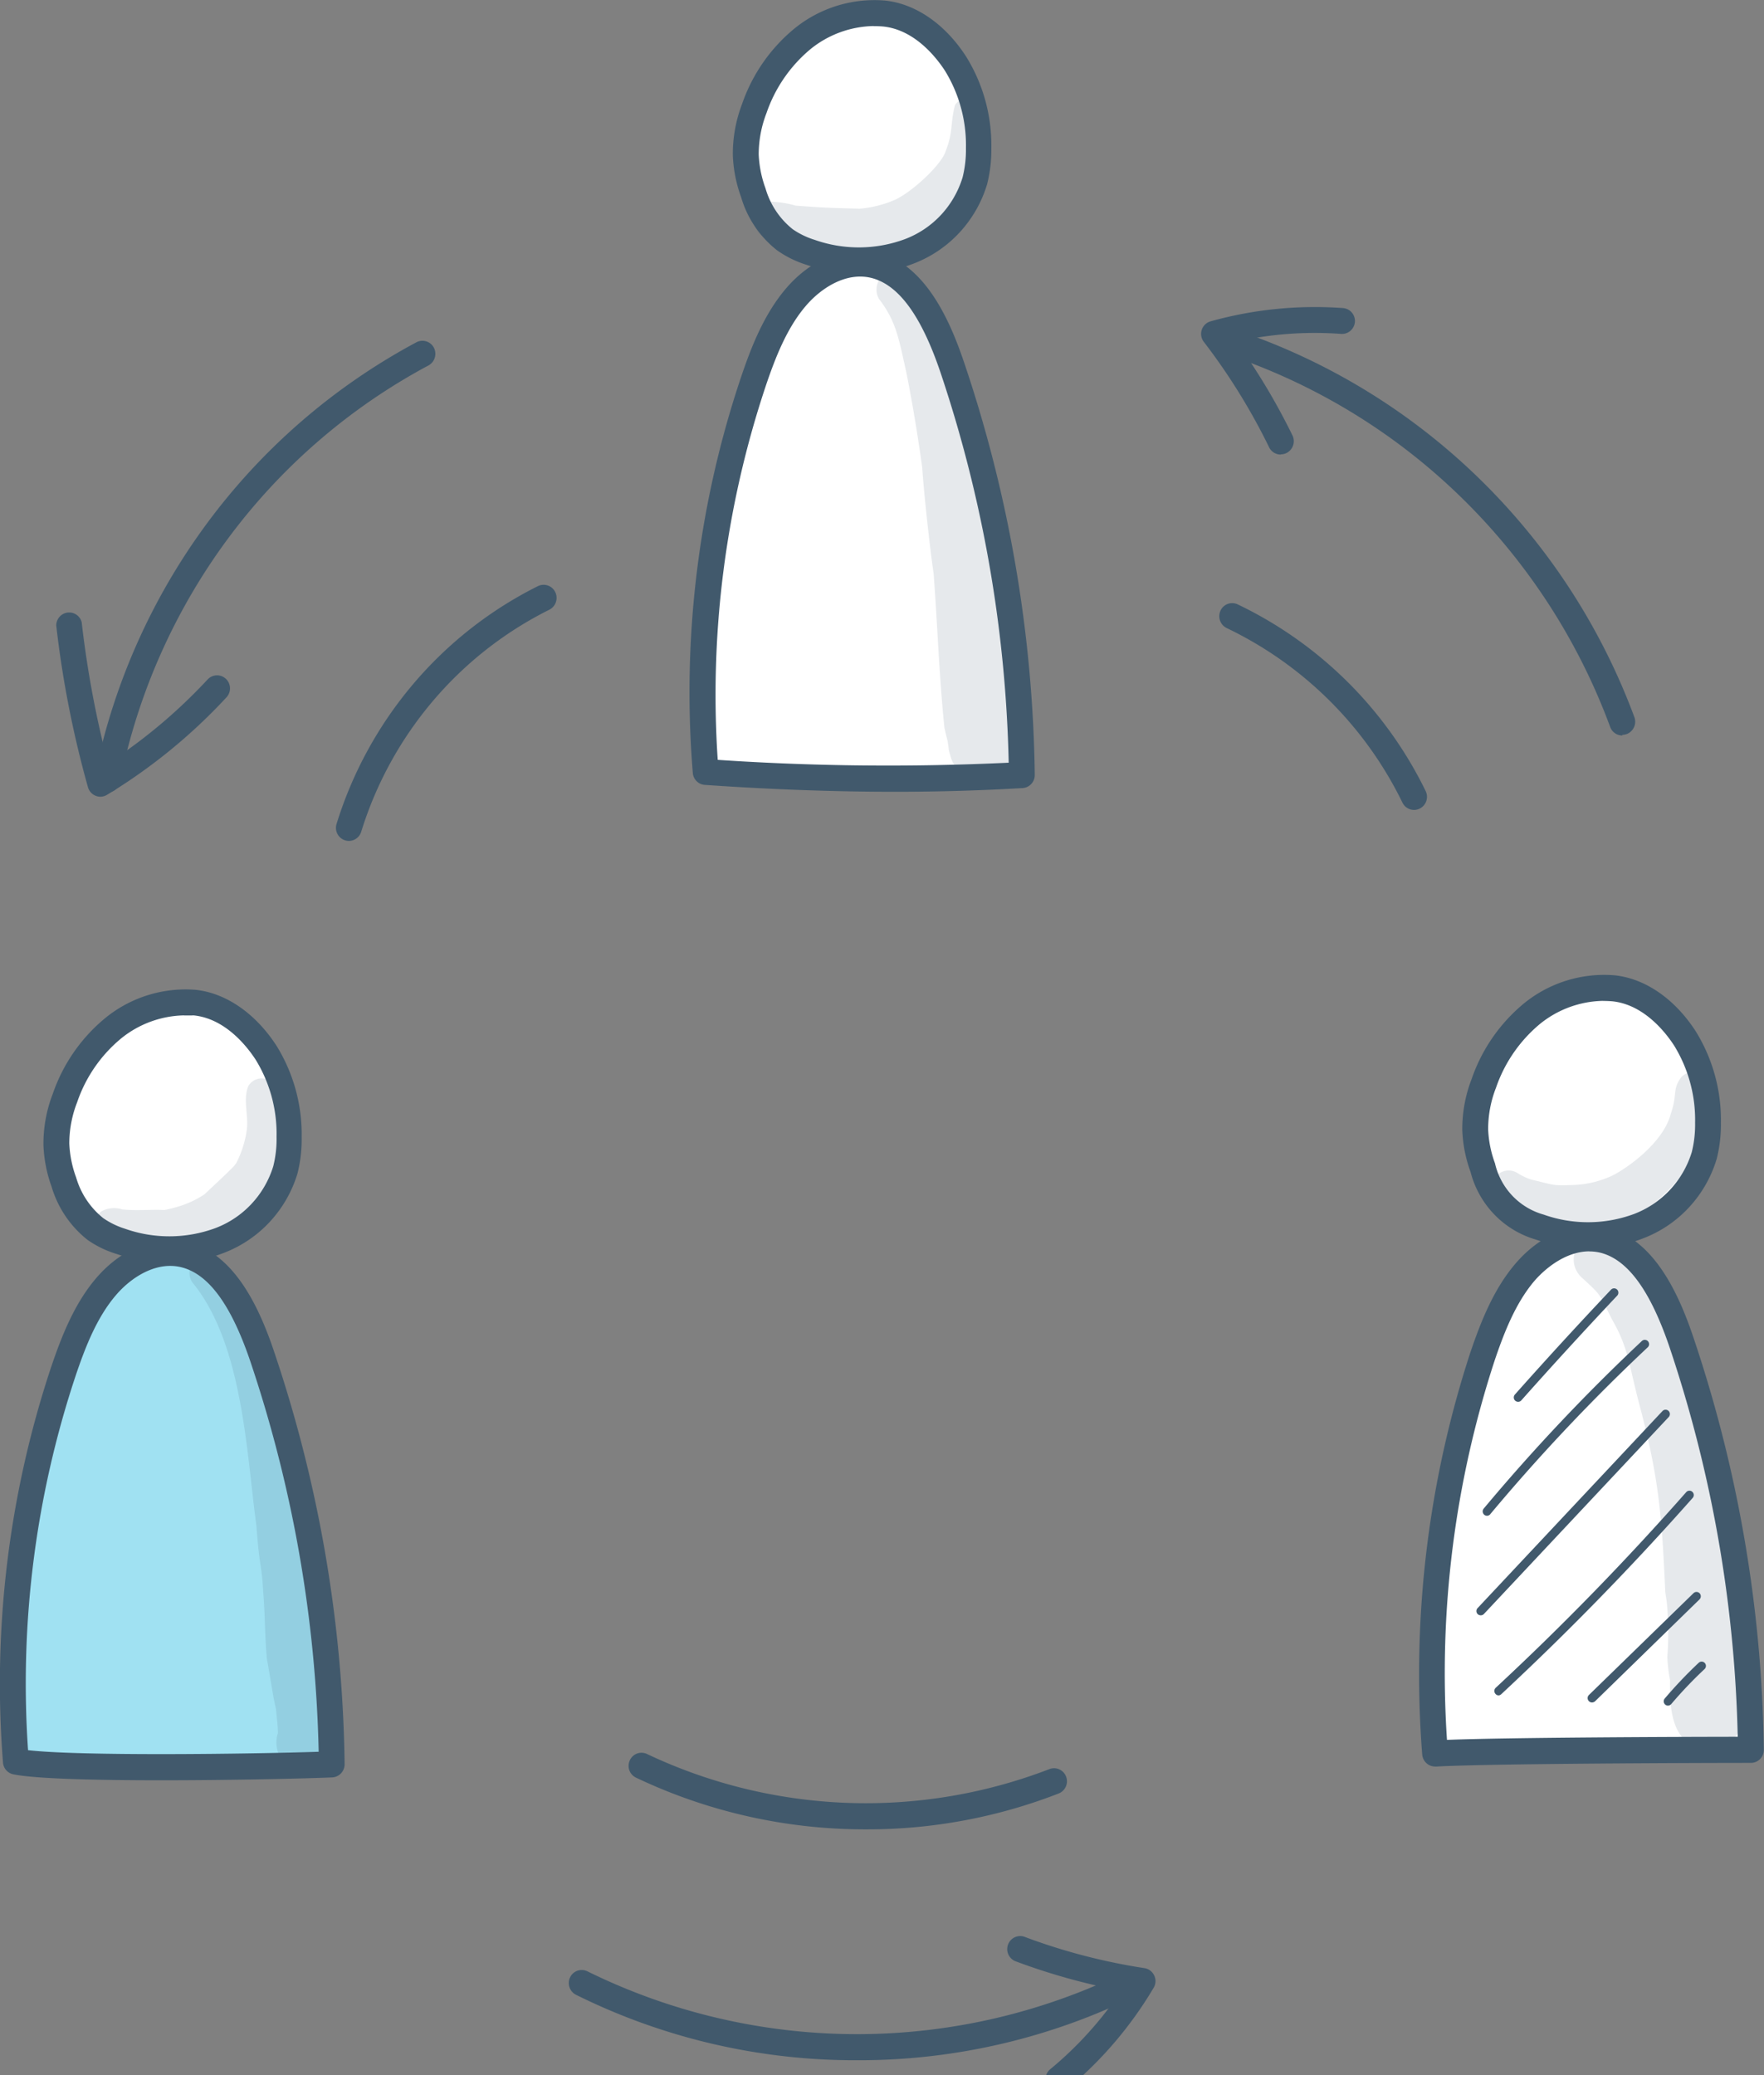
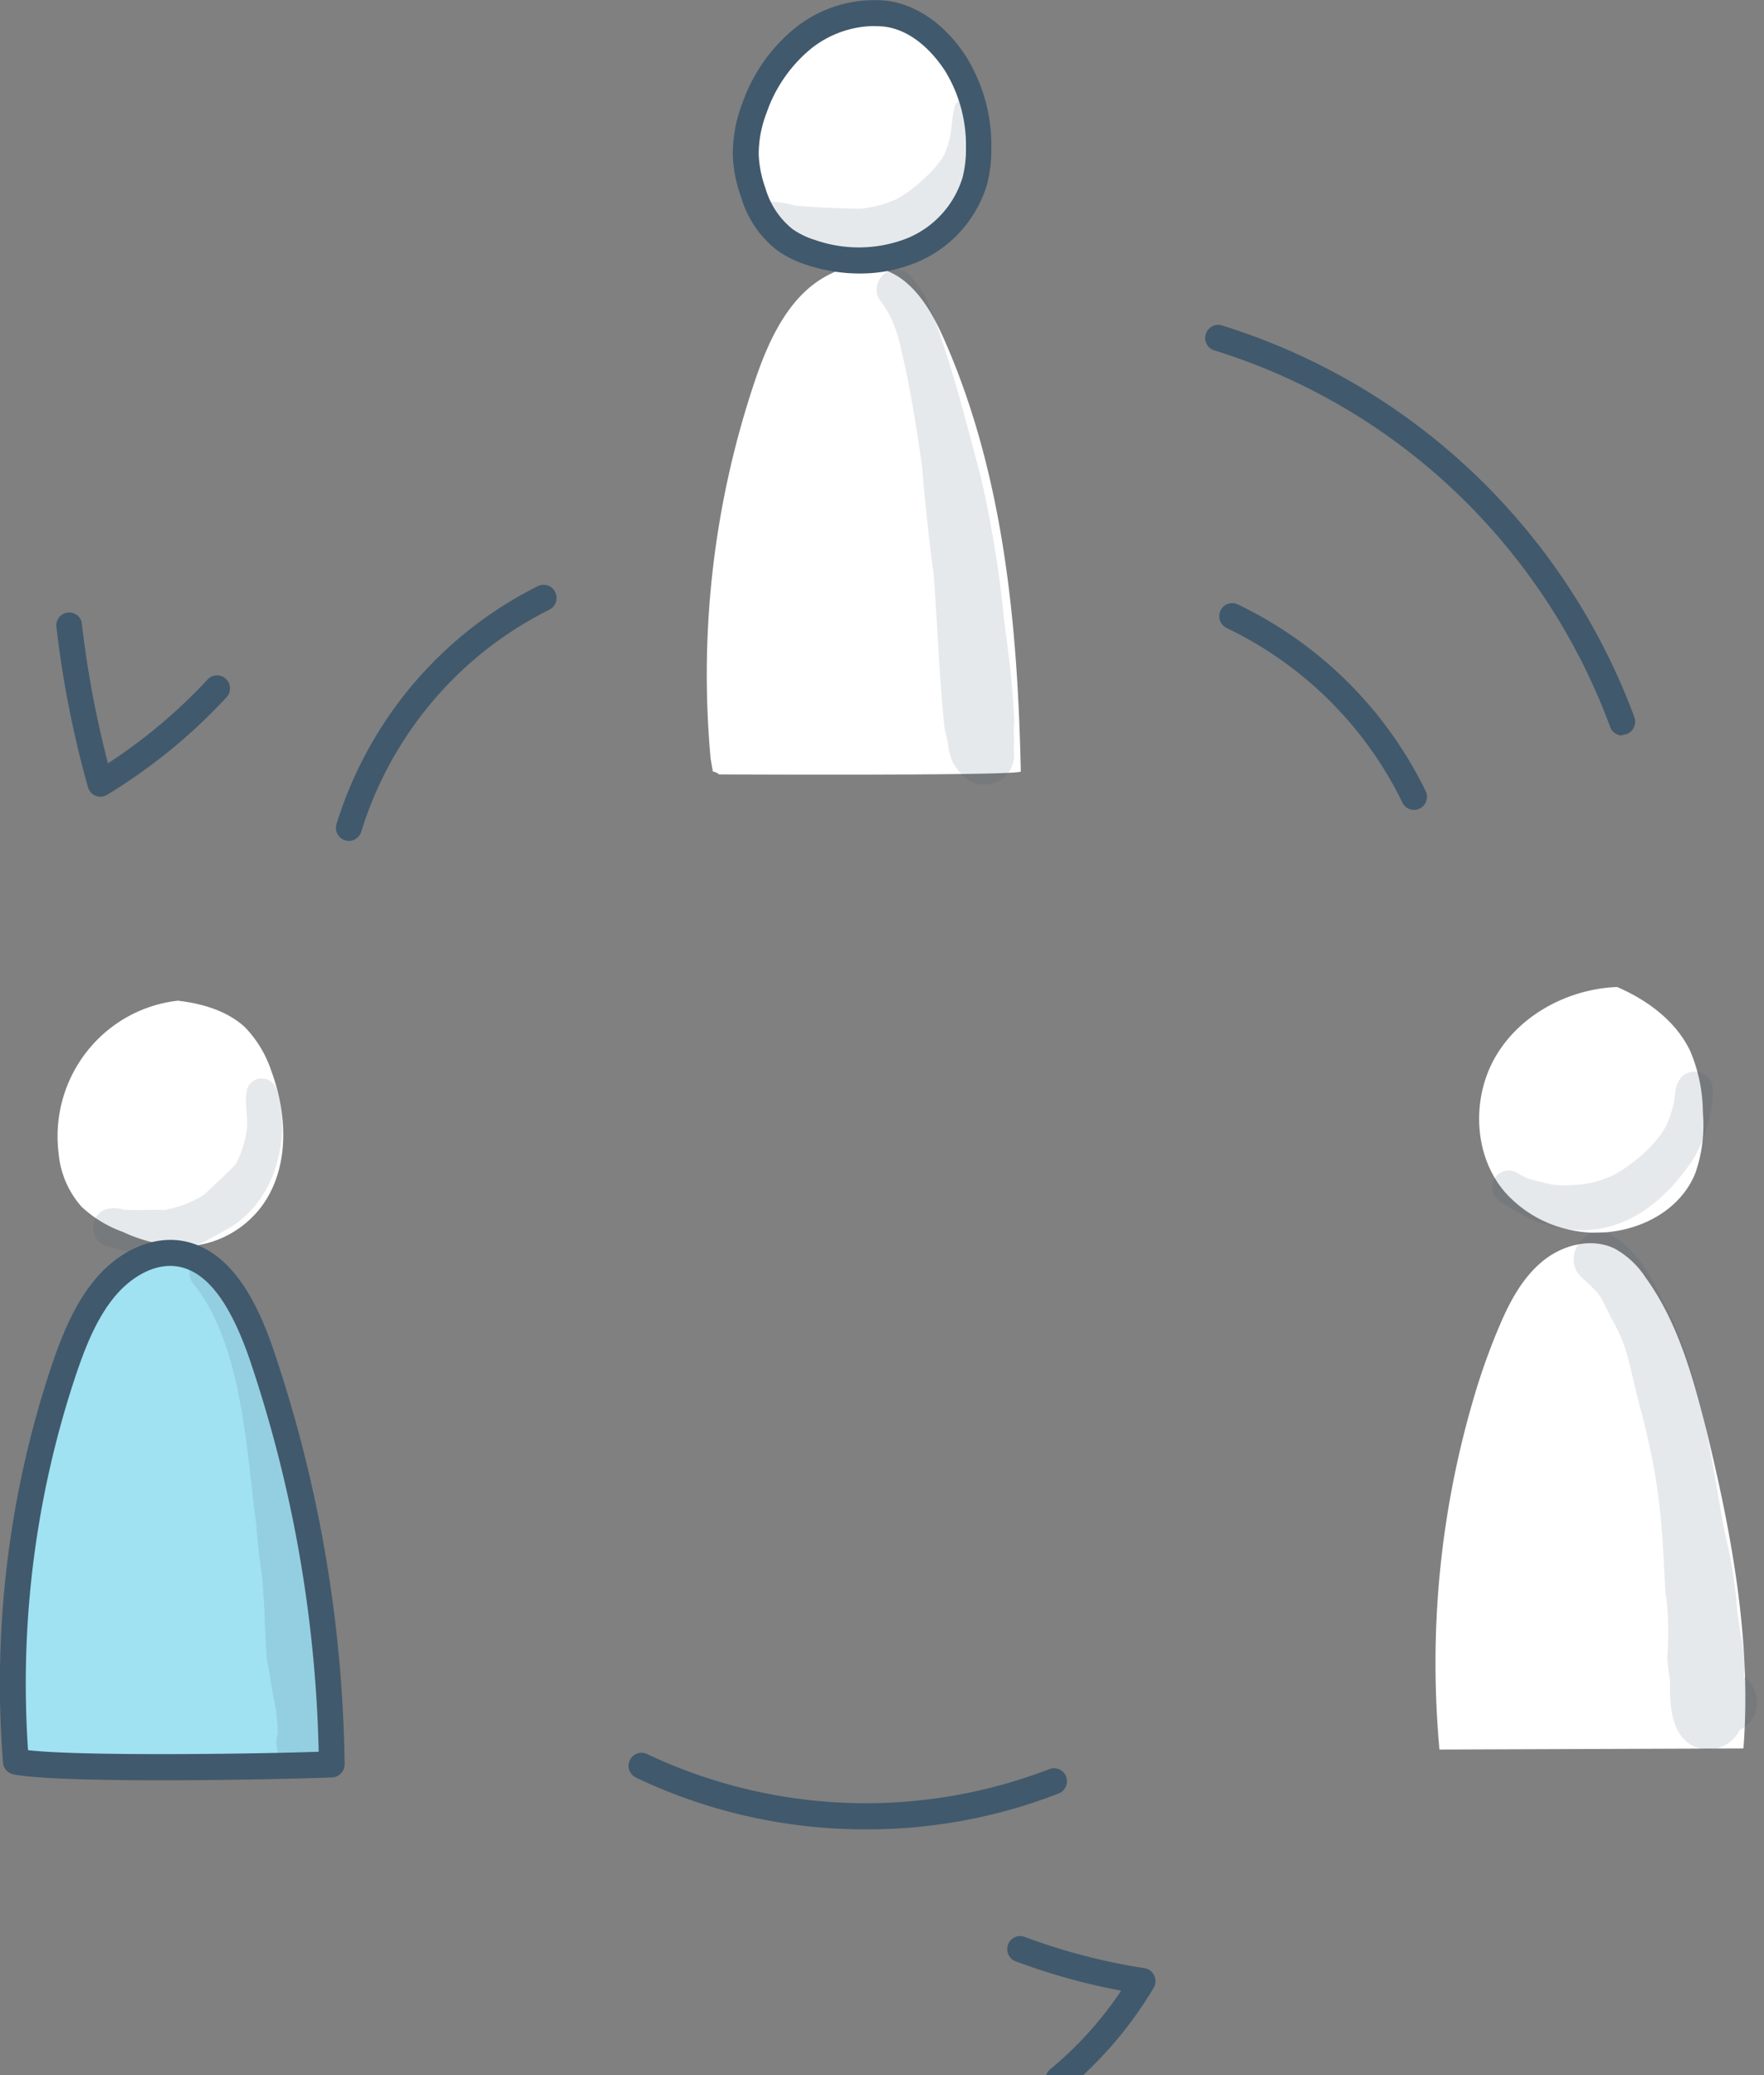
<svg xmlns="http://www.w3.org/2000/svg" width="102" height="120" fill="none">
  <rect width="100%" height="100%" fill="#808080" stroke="none" />
  <path d="M50.336.374c-2.445 1.069-4.956 2.472-6.16 4.869a6.862 6.862 0 0 0 .515 6.872 6.99 6.99 0 0 0 2.744 2.262 6.916 6.916 0 0 0 3.491.608 6.173 6.173 0 0 0 2.487-.76 6.234 6.234 0 0 0 1.961-1.72c1.07-1.507 1.327-3.486 1.047-5.322a8.242 8.242 0 0 0-1.885-4.266C53.496 1.737 52 .934 50.336.374ZM48.088 15.808c-2.394 1.113-3.626 3.788-4.468 6.308a53.218 53.218 0 0 0-2.527 21.779c.043.238.082.477.126.72.132.02.256.078.358.166 0 0 17.395.092 17.45-.17-.181-8.431-.98-17.025-4.33-24.748-.57-1.316-1.244-2.64-2.338-3.558a3.904 3.904 0 0 0-4.271-.497ZM10.29 57.867a7.769 7.769 0 0 0-2.936.944 7.843 7.843 0 0 0-2.347 2.017 7.927 7.927 0 0 0-1.394 2.775 7.973 7.973 0 0 0-.223 3.104 5.36 5.36 0 0 0 1.334 3.084 6.876 6.876 0 0 0 2.362 1.44 9.184 9.184 0 0 0 3.29.85c.91.02 1.811-.177 2.632-.573a5.822 5.822 0 0 0 2.093-1.709c1.641-2.182 1.543-5.282.594-7.85a6.654 6.654 0 0 0-1.54-2.556c-1.054-.962-2.487-1.36-3.865-1.526ZM93.506 57.076c-2.787.111-5.566 1.562-6.999 3.975-1.433 2.412-1.319 5.767.516 7.89a6.969 6.969 0 0 0 3.63 2.15c2.85.7 6.297-.528 7.384-3.271.383-1.11.529-2.29.429-3.462a9.22 9.22 0 0 0-.732-3.578c-.847-1.784-2.559-2.985-4.228-3.704ZM83.235 101.173a54.262 54.262 0 0 1 1.91-20.085 37.949 37.949 0 0 1 1.574-4.452c.59-1.38 1.319-2.75 2.476-3.7 1.157-.95 2.826-1.384 4.169-.732a5.01 5.01 0 0 1 1.767 1.642c1.882 2.583 2.756 5.76 3.543 8.875 1.468 6.019 2.614 12.207 2.137 18.388l-17.576.064Z" fill="#fff" />
-   <path d="M87.782 81.064a.262.262 0 0 1-.166-.063.255.255 0 0 1-.02-.358c1.811-2.04 3.685-4.082 5.563-6.07a.247.247 0 0 1 .42.17.252.252 0 0 1-.062.176 286.216 286.216 0 0 0-5.55 6.062.245.245 0 0 1-.185.083ZM85.983 87.654a.246.246 0 0 1-.161-.06.255.255 0 0 1-.028-.357 110.67 110.67 0 0 1 9.137-9.683.247.247 0 0 1 .405.081.249.249 0 0 1-.055.273 110.278 110.278 0 0 0-9.097 9.639.245.245 0 0 1-.2.107ZM85.617 93.41a.255.255 0 0 1-.17-.067.25.25 0 0 1 0-.358L96.127 81.6a.248.248 0 0 1 .43.166.253.253 0 0 1-.068.18L85.814 93.323a.247.247 0 0 1-.197.087ZM86.66 98.04a.23.23 0 0 1-.18-.079.252.252 0 0 1 0-.353 158.311 158.311 0 0 0 11.022-11.32.25.25 0 1 1 .374.333 163.937 163.937 0 0 1-11.074 11.356.251.251 0 0 1-.141.064ZM92.057 98.45a.243.243 0 0 1-.18-.075.25.25 0 0 1 0-.358l6.046-5.887a.248.248 0 0 1 .422.185.253.253 0 0 1-.076.177l-6.038 5.89a.274.274 0 0 1-.174.068ZM96.442 98.633a.247.247 0 0 1-.215-.14.252.252 0 0 1 .022-.257 25.79 25.79 0 0 1 1.969-2.075.247.247 0 0 1 .405.08.25.25 0 0 1-.055.273c-.684.64-1.33 1.32-1.937 2.035a.263.263 0 0 1-.189.084Z" fill="#41596C" />
-   <path d="M.756 101.757A55.968 55.968 0 0 1 4.26 78.15c.547-1.434 1.18-2.881 2.232-3.974 1.05-1.094 2.625-1.829 4.11-1.487 2.22.509 3.318 2.99 4.01 5.167a90.94 90.94 0 0 1 4.33 24.247 337.51 337.51 0 0 1-15.257-.202c-.976-.044-1.956-.076-2.929-.144Z" fill="#A0E1F2" />
+   <path d="M.756 101.757A55.968 55.968 0 0 1 4.26 78.15c.547-1.434 1.18-2.881 2.232-3.974 1.05-1.094 2.625-1.829 4.11-1.487 2.22.509 3.318 2.99 4.01 5.167a90.94 90.94 0 0 1 4.33 24.247 337.51 337.51 0 0 1-15.257-.202c-.976-.044-1.956-.076-2.929-.144" fill="#A0E1F2" />
  <path d="M15.962 62.914a.909.909 0 0 0-.767-.55.894.894 0 0 0-.835.44c-.315.766 0 1.64-.079 2.448-.083.67-.28 1.32-.578 1.924-.08.139.067-.072.122-.132-.067.08-.174.227-.24.318-.031.04-.064.08-.099.116-.54.544-1.106 1.061-1.665 1.59-.502.33-1.052.58-1.63.739-.221.066-.446.12-.673.163h-.07c-.756-.032-1.516.048-2.272-.024h-.075a1.56 1.56 0 0 0-1.18.072 1.134 1.134 0 0 0-.529 1.117c.029.218.119.423.26.59.141.167.327.29.536.352 1.02.254 2.07.584 3.15.489 1.314-.116 2.53-.748 3.652-1.408 3.09-1.597 3.877-5.696 2.972-8.244ZM56.594 6.173a.793.793 0 0 0-.66-.456.78.78 0 0 0-.714.36c-.295 1.173-.087 1.515-.54 2.664-.184.68-1.747 2.218-2.861 2.782-.666.3-1.376.484-2.102.545-1.91-.048-2.098-.06-3.7-.175a5.974 5.974 0 0 0-1.484-.23c-1.142.099-1.252 1.836-.146 2.114 1.504.342 2.547.914 3.267.926 1.575.147 3.228.199 4.68-.52a9.417 9.417 0 0 0 3.681-4.246c.33-1.133.772-2.584.579-3.764ZM98.745 62.283a1.077 1.077 0 0 0-1.523 0c-.544.727-.21.977-.615 2.134-.429 1.678-2.574 3.18-3.405 3.578a5.787 5.787 0 0 1-2.27.532c-1.237.044-1.028 0-2.39-.314a3.474 3.474 0 0 1-.788-.373.955.955 0 0 0-1.346.327.977.977 0 0 0 .378 1.346c4.13 2.81 8.152 1.987 11.14-2.504a8.497 8.497 0 0 0 1.094-3.367c.048-.469.11-1.006-.275-1.36ZM19.289 100.08l-.02-.179a69.87 69.87 0 0 1-.114-4.447 70.554 70.554 0 0 0-1.212-7.255 88.503 88.503 0 0 0-1.93-7.337c-.633-2.103-1.2-4.246-2.204-6.201a8.062 8.062 0 0 0-1.011-1.523 1.094 1.094 0 0 0-.886-.52.984.984 0 0 0-.941 1.169.989.989 0 0 0 .256.5c2.823 3.578 3.027 9.739 3.598 13.936.193 2.596.303 2.139.394 3.848.114 1.3.09 2.611.22 3.903.11.509.366 2.286.516 2.826.04.473.11.946.114 1.423a1.752 1.752 0 0 0 .162 1.441 1.724 1.724 0 0 0 1.189.813 1.71 1.71 0 0 0 1.385-.385 1.732 1.732 0 0 0 .61-1.312c.01-.24-.032-.479-.126-.7ZM58.653 41.736c-.118-2.623-.453-4.77-.61-6.061a64.556 64.556 0 0 0-1.358-8.209c-.89-3.355-1.748-6.757-3.016-9.977a4.846 4.846 0 0 0-.574-.962c-.26-.298-.441-.727-.839-.854-.949-.47-1.968.727-1.42 1.626.995 1.311 1.125 2.25 1.574 4.249.468 2.36.787 4.511.964 5.855l-.055-.426c.15 2.083.5 5.088.665 6.185.225 2.974.32 5.963.626 8.928.06.254.114.509.185.76v.027c.024.131.04.262.06.398 0 0 0 .06.023.154.023.096.023.132.031.195V43.6v.064-.163c.035.216.103.425.201.62.063.1.13.196.2.286.248.43.645.75 1.115.899l.244.035-.193-.023a1.697 1.697 0 0 0 1.615-.395 1.731 1.731 0 0 0 .523-1.593c.063-.513-.036-1.061.039-1.594Z" fill="#41596C" opacity=".13" />
  <path d="M100.835 96.964v-.167c.193-.481-.248-2.803-.15-1.988-.071-.572-.161-1.149-.24-1.72a.962.962 0 0 1 0-.108 27.988 27.988 0 0 0-.728-4.42c-.843-4.607-1.401-9.433-3.685-13.59-.677-1.396-1.554-2.835-2.932-3.602-1.476-.7-2.83 1.352-1.661 2.489 1.232 1.124 1 .926 1.783 2.46.921 1.614.94 2.46 1.547 4.81 1.157 4.332 1.319 6.443 1.523 10.934l.083.553c.104 1.064.116 2.134.035 3.2.02.452.072.903.158 1.347-.02 1.495.027 3.451 1.712 3.951.449.113.922.068 1.343-.126.42-.194.763-.526.972-.943a1.795 1.795 0 0 0 .83-2.377 1.78 1.78 0 0 0-.59-.703Z" fill="#41596C" opacity=".13" />
-   <path d="M6.205 45.83a.908.908 0 0 1-.146 0 .756.756 0 0 1-.476-.323.77.77 0 0 1-.115-.567 36.867 36.867 0 0 1 6.507-14.683 36.435 36.435 0 0 1 12.1-10.462.745.745 0 0 1 1.095.6.763.763 0 0 1-.398.74 34.916 34.916 0 0 0-11.597 10.02 35.328 35.328 0 0 0-6.238 14.067.753.753 0 0 1-.258.437.74.74 0 0 1-.474.171Z" fill="#41596C" />
  <path d="M5.803 46.073a.758.758 0 0 1-.554-.252.754.754 0 0 1-.163-.3 59.65 59.65 0 0 1-1.834-9.35.76.76 0 0 1 .187-.498.746.746 0 0 1 1.285.312 58.665 58.665 0 0 0 1.52 8.156 30.738 30.738 0 0 0 5.75-4.837.747.747 0 0 1 .818-.204.747.747 0 0 1 .423.401.76.76 0 0 1-.15.836 32.037 32.037 0 0 1-6.896 5.625.75.75 0 0 1-.386.111ZM93.808 42.532a.743.743 0 0 1-.704-.497 35.928 35.928 0 0 0-8.918-13.569 35.477 35.477 0 0 0-13.937-8.194.746.746 0 0 1-.466-.359.759.759 0 0 1 .594-1.126c.1-.008.202.005.297.038a36.997 36.997 0 0 1 14.528 8.529 37.468 37.468 0 0 1 9.307 14.128.766.766 0 0 1-.357.926.748.748 0 0 1-.344.088v.035Z" fill="#41596C" />
-   <path d="M74.056 26.286a.743.743 0 0 1-.673-.422 35.662 35.662 0 0 0-3.771-6.09.755.755 0 0 1 .39-1.192 22.412 22.412 0 0 1 7.652-.767.741.741 0 0 1 .508.253c.13.15.196.344.184.542a.762.762 0 0 1-.252.512.747.747 0 0 1-.535.188c-2.034-.151-4.079-.001-6.07.445a37.409 37.409 0 0 1 3.248 5.43.766.766 0 0 1-.308.991.747.747 0 0 1-.362.098l-.011.012ZM49.556 119.14a36.287 36.287 0 0 1-16.254-3.788.762.762 0 0 1-.335-1.014.746.746 0 0 1 1.004-.338 35.288 35.288 0 0 0 15.71 3.631 35.291 35.291 0 0 0 15.683-3.742.75.75 0 0 1 .571-.044.755.755 0 0 1 .479.952.748.748 0 0 1-.373.439 36.277 36.277 0 0 1-16.485 3.904Z" fill="#41596C" />
  <path d="M61.203 121a.743.743 0 0 1-.706-.5.763.763 0 0 1 .23-.84 21.047 21.047 0 0 0 4.102-4.543 36.554 36.554 0 0 1-6.054-1.681.756.756 0 0 1-.326-1.244.75.75 0 0 1 .545-.234c.102 0 .203.021.296.063a34.688 34.688 0 0 0 6.889 1.792.752.752 0 0 1 .563.43.748.748 0 0 1-.035.707 22.625 22.625 0 0 1-5.031 5.887.738.738 0 0 1-.473.163ZM49.705 15.816a9.687 9.687 0 0 1-3.114-.516 6.082 6.082 0 0 1-1.645-.815 6.063 6.063 0 0 1-2.094-3.089 7.889 7.889 0 0 1-.477-2.417 8.077 8.077 0 0 1 .532-2.96 9.774 9.774 0 0 1 3.035-4.373A7.336 7.336 0 0 1 51.173.032c1.772.183 3.484 1.363 4.696 3.247a9.719 9.719 0 0 1 1.453 5.271 8.092 8.092 0 0 1-.244 2.103 7.126 7.126 0 0 1-1.594 2.792 7.04 7.04 0 0 1-2.65 1.795 8.497 8.497 0 0 1-3.129.576Zm.819-14.31a5.956 5.956 0 0 0-3.65 1.328 8.305 8.305 0 0 0-2.55 3.697 6.628 6.628 0 0 0-.453 2.409c.03.668.163 1.328.394 1.955.269.934.819 1.76 1.574 2.362.385.265.807.47 1.252.608 1.692.6 3.539.59 5.224-.032a5.506 5.506 0 0 0 2.086-1.395 5.577 5.577 0 0 0 1.26-2.183c.138-.557.203-1.13.193-1.705a8.213 8.213 0 0 0-1.209-4.452c-.457-.707-1.724-2.385-3.594-2.567a7.232 7.232 0 0 0-.527-.02v-.004Z" fill="#41596C" />
-   <path d="M51.748 45.787c-3.42 0-7.062-.127-10.99-.398a.74.74 0 0 1-.478-.215.754.754 0 0 1-.22-.48 57.179 57.179 0 0 1 2.792-22.892c.606-1.796 1.346-3.66 2.61-5.135 1.456-1.698 3.448-2.5 5.2-2.095 2.857.664 4.294 4.018 5.117 6.483a77.45 77.45 0 0 1 4.054 23.754.759.759 0 0 1-.2.524.745.745 0 0 1-.504.24c-2.358.138-4.807.214-7.381.214Zm-10.235-1.845c5.597.376 11.21.43 16.813.163a76.016 76.016 0 0 0-3.937-22.545c-1.122-3.327-2.448-5.124-4.046-5.498-1.449-.334-2.878.612-3.736 1.614-1.098 1.276-1.767 2.981-2.326 4.635a56.417 56.417 0 0 0-2.78 21.631h.012ZM91.883 72.188a9.687 9.687 0 0 1-3.113-.517 5.454 5.454 0 0 1-2.379-1.455 5.532 5.532 0 0 1-1.36-2.448 7.892 7.892 0 0 1-.477-2.417 8.02 8.02 0 0 1 .543-2.961 9.799 9.799 0 0 1 3.031-4.372A7.351 7.351 0 0 1 93.36 56.4c1.771.183 3.483 1.363 4.696 3.243a9.742 9.742 0 0 1 1.452 5.275 8.027 8.027 0 0 1-.244 2.099 7.12 7.12 0 0 1-1.592 2.794 7.03 7.03 0 0 1-2.651 1.797c-1 .39-2.065.587-3.138.58Zm.82-14.31a5.956 5.956 0 0 0-3.65 1.328 8.305 8.305 0 0 0-2.55 3.697 6.549 6.549 0 0 0-.453 2.408c.028.67.161 1.33.393 1.956.16.705.507 1.353 1.001 1.875.495.523 1.12.9 1.81 1.094 1.692.601 3.539.59 5.224-.031.79-.3 1.503-.778 2.083-1.397a5.604 5.604 0 0 0 1.262-2.18c.139-.558.203-1.132.193-1.706a8.213 8.213 0 0 0-1.208-4.452c-.457-.707-1.724-2.385-3.594-2.568a6.63 6.63 0 0 0-.512-.02v-.003Z" fill="#41596C" />
-   <path d="M82.984 102.155a.746.746 0 0 1-.508-.201.762.762 0 0 1-.24-.495 59.91 59.91 0 0 1 2.79-23.265c.611-1.796 1.351-3.665 2.615-5.135 1.456-1.698 3.444-2.5 5.196-2.095 2.861.664 4.298 4.019 5.117 6.483a77.572 77.572 0 0 1 4.035 23.734.736.736 0 0 1-.217.541.747.747 0 0 1-.531.222c-2.92 0-15.352.04-18.226.215l-.031-.004ZM91.9 72.363c-1.232 0-2.393.823-3.15 1.681-1.097 1.276-1.767 2.982-2.326 4.635a58.115 58.115 0 0 0-2.755 21.934c3.578-.139 13.12-.175 16.812-.179a75.87 75.87 0 0 0-3.936-22.506c-1.126-3.327-2.449-5.124-4.05-5.497a2.822 2.822 0 0 0-.595-.064v-.004ZM9.842 73.027a9.688 9.688 0 0 1-3.114-.517 5.964 5.964 0 0 1-1.646-.795 6.127 6.127 0 0 1-2.098-3.089 7.921 7.921 0 0 1-.472-2.416 8.019 8.019 0 0 1 .543-2.966 9.78 9.78 0 0 1 3.031-4.372 7.348 7.348 0 0 1 5.212-1.634c1.768.183 3.48 1.364 4.696 3.244a9.737 9.737 0 0 1 1.449 5.275 8.086 8.086 0 0 1-.24 2.098 7.147 7.147 0 0 1-1.595 2.793 7.057 7.057 0 0 1-2.649 1.798 8.513 8.513 0 0 1-3.117.58Zm.818-14.31a5.956 5.956 0 0 0-3.649 1.328 8.221 8.221 0 0 0-2.55 3.696 6.543 6.543 0 0 0-.453 2.385c.028.67.16 1.332.393 1.96.27.933.82 1.758 1.575 2.361.385.264.807.47 1.252.608a7.703 7.703 0 0 0 5.227-.036 5.53 5.53 0 0 0 2.084-1.397 5.602 5.602 0 0 0 1.262-2.18 6.46 6.46 0 0 0 .19-1.705 8.178 8.178 0 0 0-1.205-4.452c-.46-.708-1.724-2.385-3.598-2.568-.209.012-.378.004-.56.004l.032-.004Z" fill="#41596C" />
  <path d="M9.31 102.95c-3.712 0-7.279-.083-8.542-.346a.748.748 0 0 1-.595-.679c-.61-7.743.34-15.53 2.791-22.892.61-1.796 1.347-3.665 2.61-5.135 1.457-1.698 3.452-2.5 5.2-2.095 2.862.66 4.299 4.018 5.117 6.483a77.57 77.57 0 0 1 4.035 23.734.762.762 0 0 1-.206.527.749.749 0 0 1-.51.236c-1.559.068-5.826.167-9.9.167Zm-7.688-1.741c3.066.354 12.876.223 16.805.092a75.938 75.938 0 0 0-3.937-22.53c-1.122-3.327-2.444-5.128-4.047-5.498-1.444-.333-2.877.613-3.731 1.614-1.099 1.276-1.768 2.981-2.327 4.635a56.385 56.385 0 0 0-2.763 21.687ZM81.767 46.836a.746.746 0 0 1-.673-.421 21.752 21.752 0 0 0-10.163-10.096.763.763 0 0 1-.358-1.006.742.742 0 0 1 .996-.362 23.275 23.275 0 0 1 10.868 10.796.762.762 0 0 1-.339 1.01.781.781 0 0 1-.33.08ZM50.091 105.788a30.774 30.774 0 0 1-13.293-2.981.75.75 0 0 1-.45-.725.77.77 0 0 1 .25-.533.731.731 0 0 1 .555-.188c.1.008.197.036.286.082a29.553 29.553 0 0 0 23.225.867.738.738 0 0 1 .578.005.742.742 0 0 1 .402.42.759.759 0 0 1-.437.982 30.472 30.472 0 0 1-11.116 2.071ZM20.175 48.629a.75.75 0 0 1-.661-.4.762.762 0 0 1-.056-.574 23.042 23.042 0 0 1 4.423-8.085c2-2.364 4.456-4.294 7.217-5.672a.745.745 0 0 1 1.008.341.766.766 0 0 1-.339 1.018 21.263 21.263 0 0 0-6.745 5.292 21.5 21.5 0 0 0-4.135 7.547.75.75 0 0 1-.712.533Z" fill="#41596C" />
</svg>